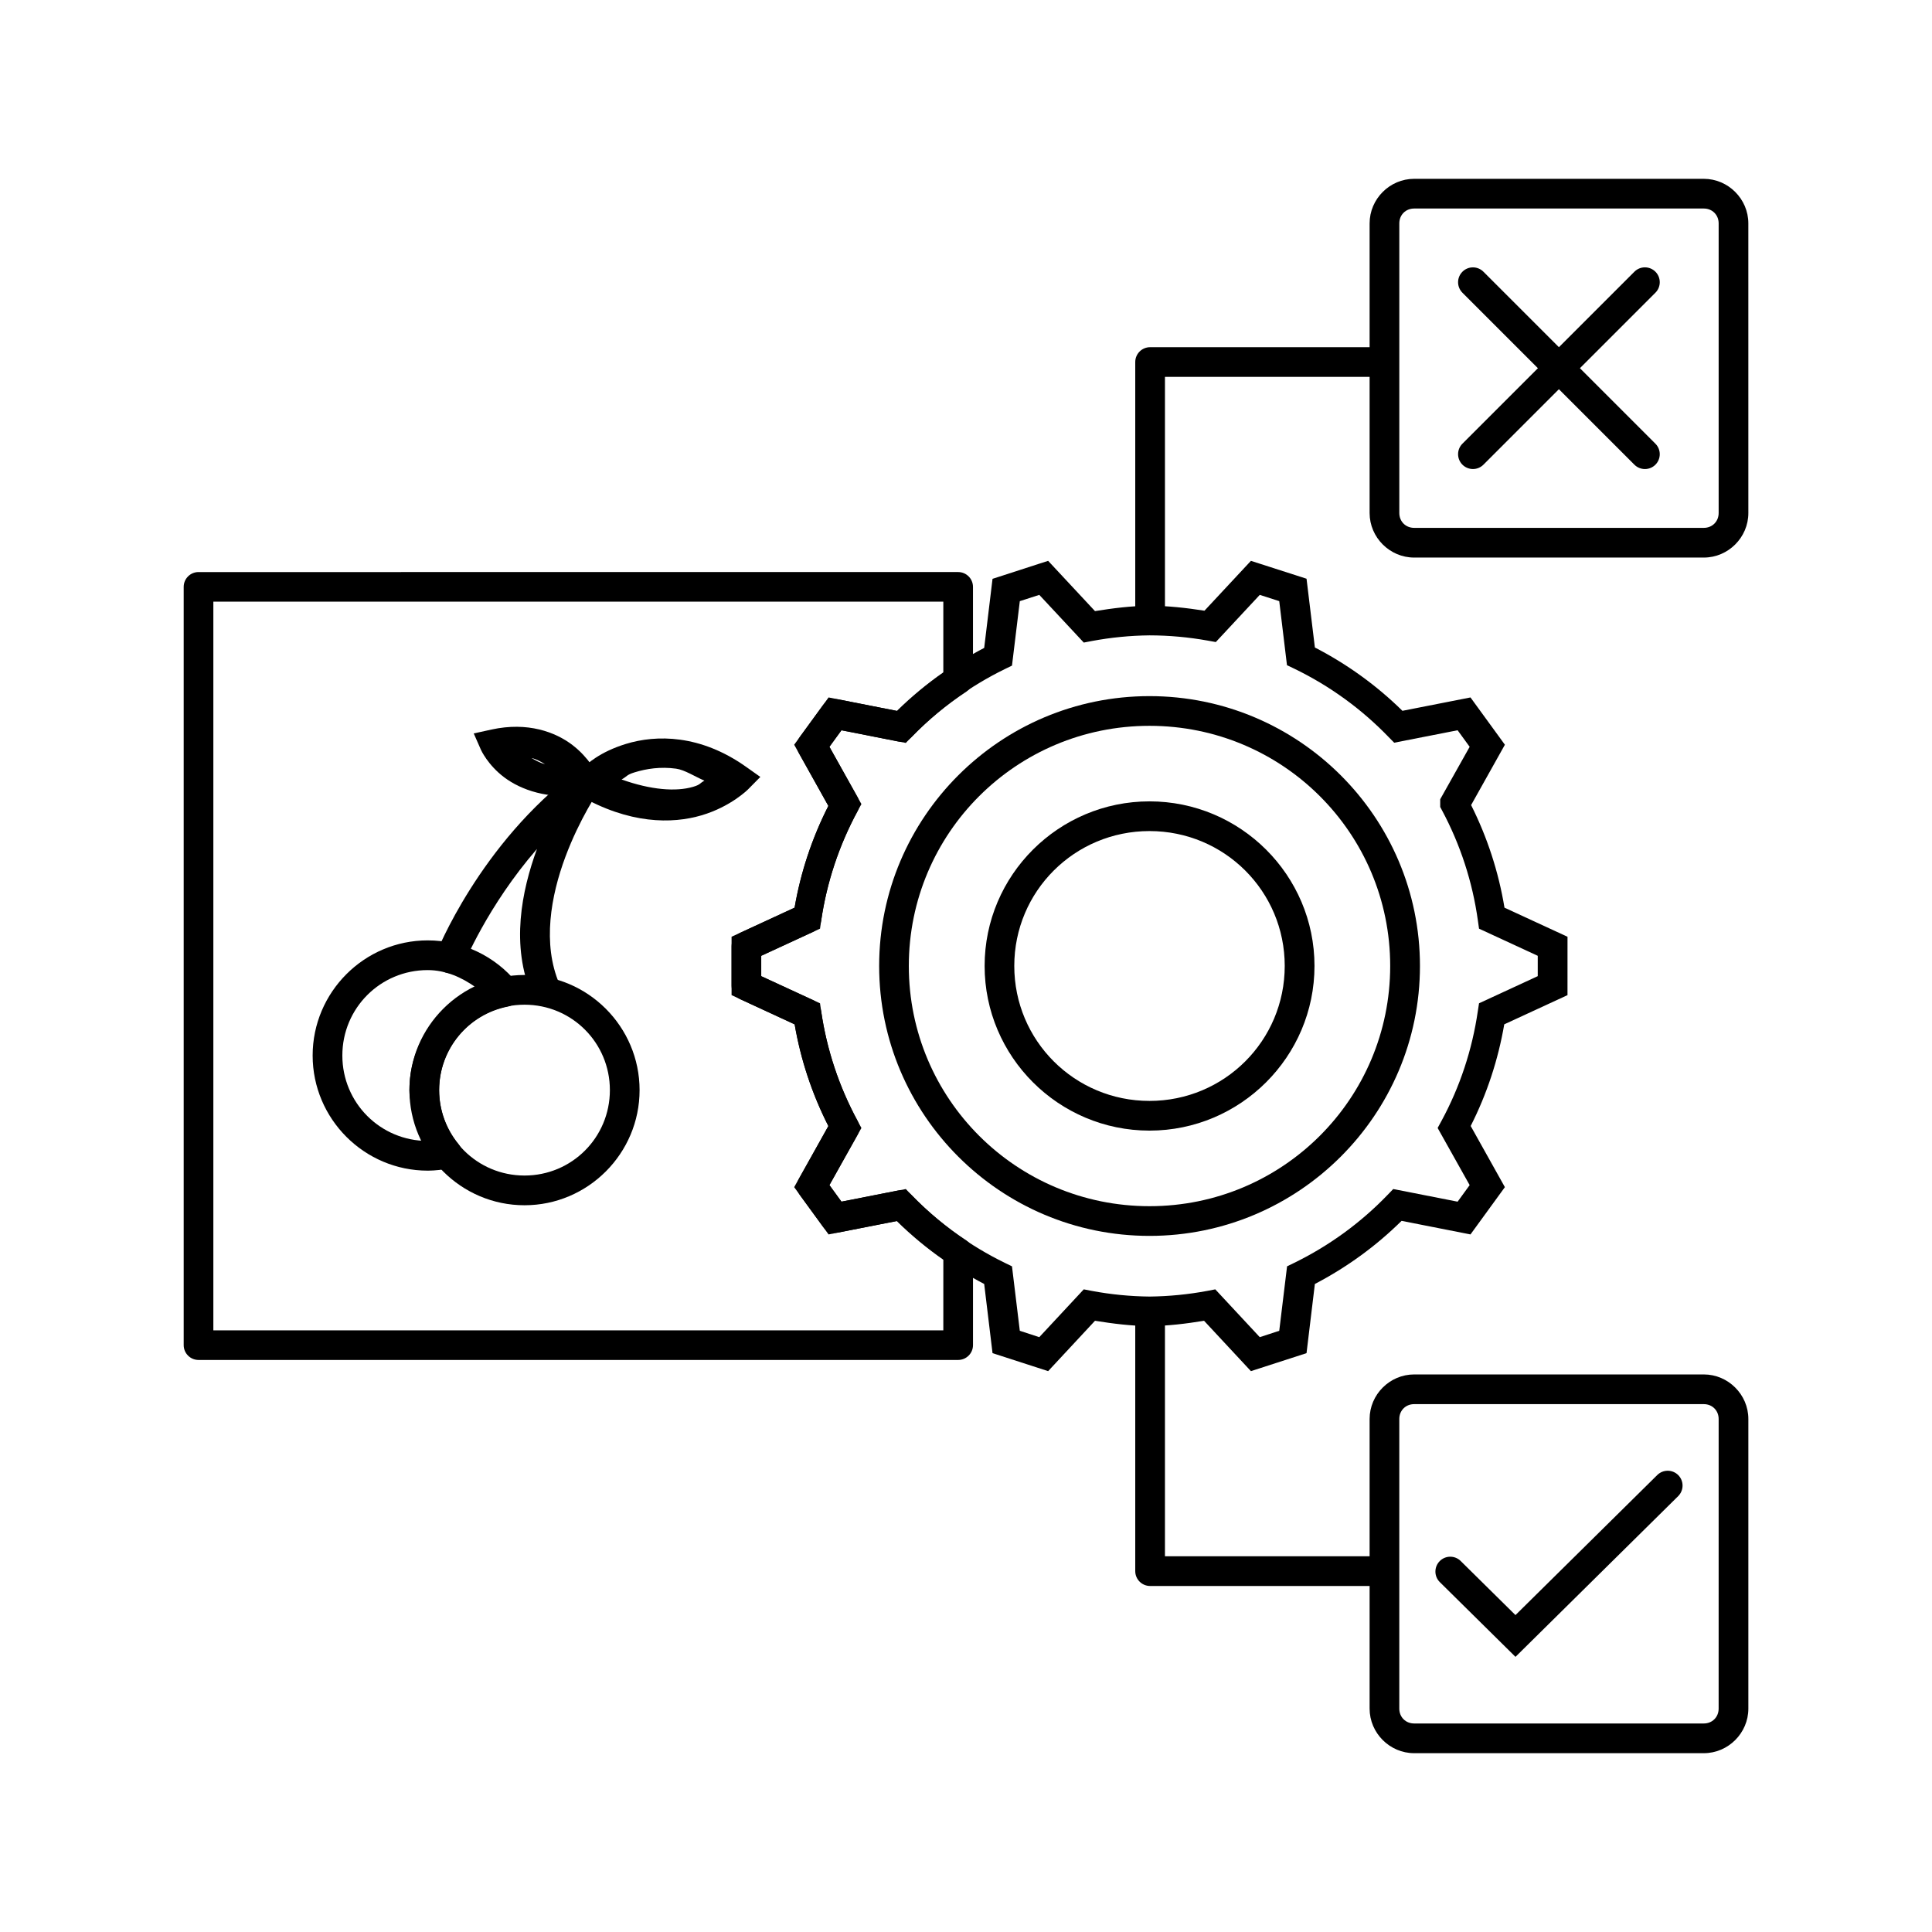
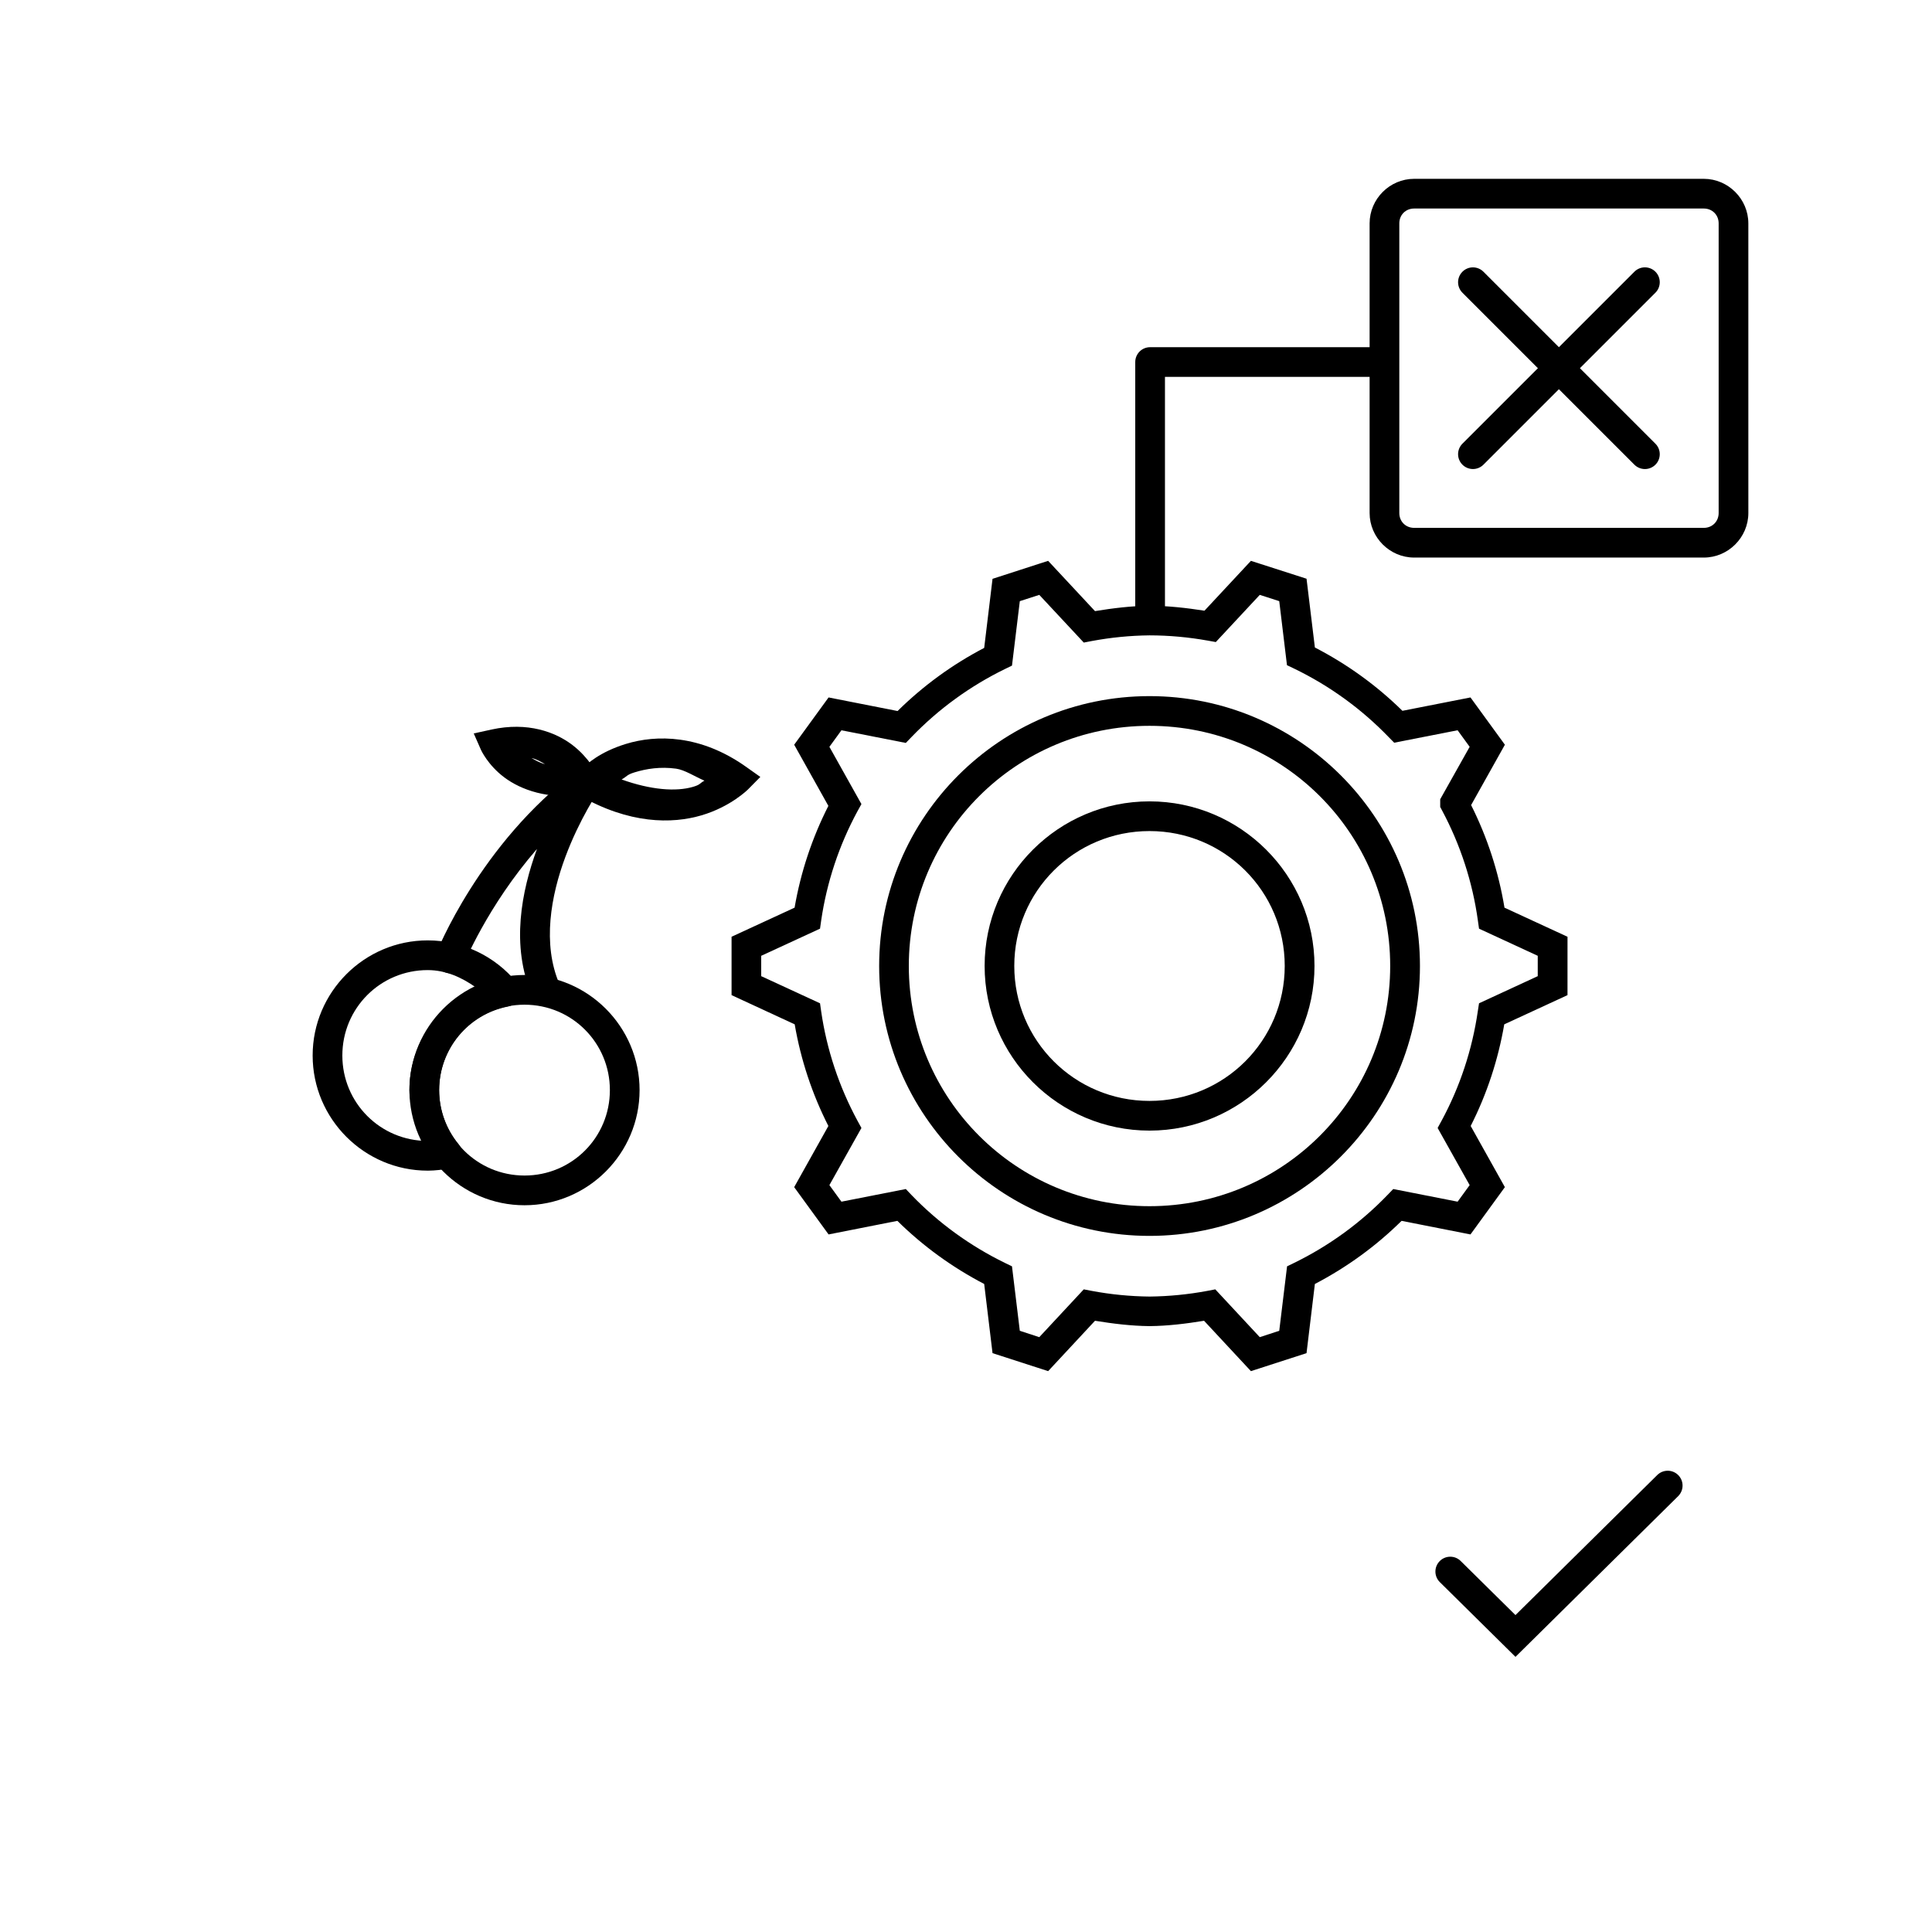
<svg xmlns="http://www.w3.org/2000/svg" fill="#000000" width="800px" height="800px" version="1.1" viewBox="144 144 512 512">
  <g>
    <path d="m257.35 393.21c-16.793 0-30.496 13.707-30.496 30.512 0 16.805 13.699 30.512 30.496 30.512v0.004h0.059c1.988-0.023 3.965-0.246 5.91-0.66h-0.004c1.348-0.285 2.445-1.254 2.898-2.555 0.453-1.297 0.195-2.742-0.68-3.801-3.324-4.039-5.148-9.102-5.164-14.336 0.031-10.82 7.66-20.066 18.273-22.148 1.359-0.27 2.477-1.227 2.945-2.531 0.469-1.301 0.219-2.758-0.656-3.828-5.789-7.062-14.453-11.168-23.582-11.168zm0 7.875c4.742 0 9.008 1.922 12.793 4.609-10.426 4.941-17.617 15.211-17.645 27.176v0.004 0.027c0.012 4.914 2.609 9.156 4.852 13.461h-0.016c-12.535-0.008-22.609-10.094-22.609-22.641 0-12.551 10.082-22.637 22.625-22.637z" />
    <path d="m283 402.38c-16.793 0-30.496 13.707-30.496 30.512 0 16.805 13.699 30.512 30.496 30.512 16.793 0 30.496-13.707 30.496-30.512 0-16.805-13.699-30.512-30.496-30.512zm0 7.875c12.543 0 22.625 10.09 22.625 22.637 0 12.551-10.082 22.637-22.625 22.637-12.543 0-22.625-10.09-22.625-22.637 0-12.551 10.082-22.637 22.625-22.637z" />
    <path d="m300.57 347.56c-1.199-0.367-2.5-0.137-3.504 0.613-25.973 19.375-37.406 48.34-37.406 48.34v0.004c-0.391 0.969-0.379 2.055 0.031 3.016 0.41 0.961 1.188 1.723 2.156 2.109 2.019 0.801 4.309-0.184 5.109-2.207 0 0 6.188-15.301 19.348-30.457-4.074 11.145-7.008 25.574-1.289 38.891 0.859 1.996 3.172 2.922 5.168 2.062 0.961-0.41 1.719-1.191 2.106-2.164 0.387-0.973 0.371-2.059-0.047-3.019-4.566-10.629-2.238-23.383 1.574-33.621 3.812-10.238 8.844-17.566 8.844-17.566 0.711-1.035 0.887-2.348 0.477-3.531-0.414-1.184-1.367-2.102-2.566-2.469z" />
    <path d="m324.28 340.03c-5.434-0.75-10.355-0.129-14.41 1.117-7.051 2.164-10.328 5.379-11.449 6.371h-0.016 0.004c-0.02 0.012-0.039 0.027-0.059 0.043-0.152 0.137-1.645 0.918-1.645 0.918v-0.004c-0.012 0.117-0.016 0.23-0.016 0.344-0.246 0.152-0.477 0.328-0.688 0.531-0.035 0.812 0.18 1.617 0.617 2.305-0.266 0.773-0.285 1.609-0.059 2.391 0.234 0.027 0.469 0.031 0.703 0.016 0.043 0.23 0.102 0.453 0.184 0.672 13.289 7.699 24.648 7.641 32.453 5.34 7.805-2.301 12.348-6.887 12.348-6.887l3.25-3.293-3.777-2.676c-6.074-4.305-12.012-6.438-17.445-7.188zm-1.102 7.676c2.238 0.305 4.981 2.094 7.5 3.18-1.332 0.723-1 1.043-3.004 1.633-4.539 1.336-11.176 0.824-18.945-1.949 1.512-0.84 1.285-1.227 3.449-1.891 3.148-0.965 6.828-1.543 11.004-0.973z" />
    <path d="m286.89 337.31c-3.598-0.859-7.832-1.027-12.648 0.027l-4.695 1.031 1.934 4.394s1.812 4.004 6.168 7.258c4.356 3.254 11.473 5.949 21.508 4.641l-0.004 0.004c0.391-0.066 0.766-0.195 1.117-0.371 0.023 0.008 0.047 0.016 0.074 0.027 0.031-0.027 0.066-0.059 0.098-0.086 0.543-0.281 1.016-0.684 1.375-1.176 0.066-0.121 0.129-0.246 0.188-0.371 0.234-0.414 0.395-0.863 0.469-1.332 0.031-0.199 0.047-0.402 0.047-0.602 0.02-0.168 0.027-0.336 0.027-0.5-0.051-0.043-0.105-0.078-0.156-0.117-0.02-0.363-0.086-0.727-0.203-1.074 0 0-2.012-4.199-6.496-7.633-2.242-1.715-5.203-3.262-8.801-4.121zm-2.047 7.574c1.492 0.336 2.488 1.004 3.606 1.617-1.547-0.379-2.496-1.023-3.606-1.617z" />
    <path d="m421.77 292.63-2.375 0.762-12.363 4.004-2.211 18.305c-8.449 4.406-16.176 10.039-22.953 16.727l-18.285-3.598-9.117 12.531 9.062 16.207c-4.32 8.5-7.336 17.574-8.953 26.969l-16.703 7.711v15.473l16.73 7.738c1.617 9.383 4.609 18.449 8.926 26.941l-9.062 16.207 9.117 12.531 18.23-3.598c6.789 6.699 14.543 12.312 23.008 16.727l2.211 18.332 14.738 4.766 12.418-13.348c4.773 0.773 9.574 1.367 14.41 1.418h0.082c4.836-0.047 9.641-0.641 14.41-1.418l12.418 13.348 14.738-4.766 2.211-18.332c8.461-4.414 16.195-10.027 22.98-16.727l18.258 3.598 9.117-12.531-9.062-16.207c4.312-8.492 7.281-17.562 8.898-26.941l16.758-7.738 0.004-15.469-16.703-7.711c-1.562-9.461-4.539-18.613-8.844-27.188l8.953-15.992-9.117-12.531-18.039 3.543c-6.844-6.734-14.66-12.371-23.199-16.781l-2.211-18.223-14.738-4.738-12.309 13.211c-4.824-0.746-9.664-1.301-14.551-1.309h-0.055c-4.836 0.047-9.641 0.641-14.41 1.418zm-2.348 9.016 11.789 12.641 2.129-0.41c5.039-0.941 10.156-1.445 15.285-1.5 5.18 0.008 10.348 0.477 15.449 1.391l2.129 0.383 11.652-12.504 5.16 1.66 2.047 16.973 1.938 0.926c9.328 4.512 17.785 10.641 24.973 18.09l1.5 1.527 16.812-3.297 3.191 4.387-7.805 13.895v2.043l0.465 0.871c4.879 9.117 8.109 19.02 9.523 29.258l0.301 2.125 15.559 7.191v5.394l-15.559 7.191-0.328 2.125c-1.48 10.16-4.715 19.977-9.605 29.012l-1.039 1.906 8.488 15.145-3.191 4.387-17.059-3.352-1.5 1.551c-7.117 7.398-15.496 13.492-24.727 18.008l-1.91 0.926-2.074 17.082-5.16 1.688-11.789-12.668-2.129 0.41c-5.031 0.941-10.141 1.441-15.258 1.5-5.144-0.051-10.281-0.551-15.34-1.5l-2.129-0.41-11.789 12.668-5.16-1.688-2.074-17.082-1.91-0.926c-9.238-4.516-17.629-10.605-24.754-18.008l-1.473-1.551-17.059 3.352-3.191-4.387 8.488-15.145-1.039-1.906c-4.891-9.035-8.156-18.852-9.633-29.012l-0.301-2.125-15.586-7.191v-5.394l15.586-7.191 0.301-2.125c1.48-10.16 4.742-19.977 9.633-29.012l1.039-1.879-8.488-15.172 3.191-4.387 17.059 3.352 1.5-1.555c7.117-7.398 15.496-13.492 24.727-18.008l1.91-0.926 2.074-17.082z" />
    <path d="m448.63 356.37c-24.094 0-43.695 19.562-43.695 43.613s19.602 43.641 43.695 43.641 43.723-19.59 43.723-43.641-19.629-43.613-43.723-43.613zm0 7.871c19.836 0 35.836 15.941 35.836 35.742s-16 35.77-35.836 35.77c-19.836 0-35.836-15.969-35.836-35.77s16-35.742 35.836-35.742z" />
    <path d="m448.63 328.48c-39.531 0-71.645 32.055-71.645 71.508 0 39.457 32.113 71.535 71.645 71.535s71.672-32.082 71.672-71.535c0-39.457-32.141-71.508-71.672-71.508zm0 7.871c35.273 0 63.785 28.43 63.785 63.637 0 35.203-28.512 63.664-63.785 63.664-35.273 0-63.785-28.457-63.785-63.664 0-35.203 28.512-63.637 63.785-63.637z" />
-     <path d="m196.61 295.6c-2.168 0.004-3.926 1.758-3.93 3.922v200.96c0.004 2.164 1.762 3.918 3.93 3.922h201.31c2.172-0.004 3.926-1.758 3.934-3.922v-24.465c0-1.312-0.656-2.539-1.75-3.269-5.281-3.496-10.168-7.551-14.574-12.094-0.926-0.969-2.285-1.398-3.602-1.145l-14.93 2.941-3.191-4.387 7.422-13.266c0.656-1.172 0.668-2.602 0.027-3.785-4.894-9.035-8.152-18.852-9.633-29.012-0.195-1.312-1.035-2.438-2.238-2.996l-13.648-6.293v-5.422l13.648-6.293c1.203-0.559 2.043-1.684 2.238-2.996 1.48-10.16 4.742-19.977 9.633-29.012 0.641-1.184 0.629-2.613-0.027-3.789l-7.422-13.293 3.191-4.387 14.957 2.969v0.004c1.316 0.254 2.676-0.176 3.602-1.145 4.398-4.535 9.277-8.578 14.547-12.066v-0.004c1.094-0.73 1.75-1.957 1.746-3.269v-24.488c-0.004-2.164-1.762-3.918-3.93-3.922zm3.93 7.844h193.45v18.742c-4.387 3.055-8.496 6.473-12.309 10.215l-15.613-3.078h0.004c-1.512-0.297-3.059 0.309-3.961 1.555l-6.168 8.445c-0.895 1.238-0.992 2.887-0.246 4.223l7.832 14.031c-4.32 8.5-7.332 17.574-8.953 26.969l-14.438 6.676 0.004-0.004c-1.387 0.648-2.269 2.039-2.266 3.566v10.434c-0.004 1.527 0.879 2.922 2.266 3.57l14.438 6.676c1.617 9.395 4.629 18.469 8.953 26.969l-7.832 14.004-0.004-0.004c-0.746 1.336-0.648 2.984 0.246 4.223l6.168 8.445c0.902 1.246 2.449 1.852 3.961 1.551l15.586-3.051c3.82 3.754 7.941 7.18 12.336 10.242l-0.004 18.715h-193.45z" />
-     <path d="m518.77 508.24c-6.473 0-11.809 5.336-11.809 11.809v76.754c0 6.473 5.336 11.809 11.809 11.809h76.754c6.473 0 11.809-5.336 11.809-11.809v-76.754c0-6.473-5.336-11.809-11.809-11.809zm0 7.871h76.754c2.25 0 3.938 1.688 3.938 3.938l-0.004 76.754c0 2.25-1.688 3.938-3.938 3.938h-76.754c-2.25 0-3.938-1.688-3.938-3.938v-76.754c0-2.25 1.688-3.938 3.938-3.938z" />
    <path d="m585.99 533.76c-1.047-0.008-2.055 0.402-2.797 1.137l-37.578 37.117-14.516-14.328v-0.004c-1.543-1.527-4.035-1.512-5.562 0.031-1.531 1.547-1.516 4.039 0.031 5.566l20.051 19.805 43.113-42.59h-0.004c1.543-1.527 1.559-4.019 0.031-5.566-0.734-0.738-1.727-1.16-2.769-1.168z" />
    <path d="m518.77 191.39c-6.473 0-11.809 5.336-11.809 11.809v76.754c0 6.473 5.336 11.809 11.809 11.809h76.754c6.473 0 11.809-5.336 11.809-11.809l-0.004-76.754c0-6.473-5.336-11.809-11.809-11.809zm0 7.871h76.754c2.25 0 3.938 1.688 3.938 3.938v76.754c0 2.25-1.688 3.938-3.938 3.938h-76.754c-2.25 0-3.938-1.688-3.938-3.938v-76.754c0-2.25 1.688-3.938 3.938-3.938z" />
    <path d="m531.57 261.57c-0.746 0.738-1.164 1.746-1.164 2.793s0.418 2.055 1.164 2.793c0.738 0.734 1.742 1.145 2.785 1.145 1.043-0.004 2.043-0.422 2.781-1.164l45.574-45.574c1.523-1.535 1.523-4.012 0-5.547-0.734-0.742-1.734-1.16-2.781-1.164-1.043-0.004-2.047 0.406-2.785 1.145z" />
    <path d="m531.57 216c-0.746 0.738-1.164 1.742-1.164 2.793 0 1.047 0.418 2.051 1.164 2.793l45.574 45.574c0.738 0.734 1.742 1.145 2.785 1.145 1.047-0.004 2.047-0.422 2.781-1.164 1.523-1.535 1.523-4.012 0-5.547l-45.574-45.574c-0.738-0.742-1.738-1.16-2.781-1.164-1.043-0.004-2.047 0.406-2.785 1.145z" />
    <path d="m448.79 236.01c-2.176 0-3.938 1.762-3.938 3.938v67.129-0.004c0 1.047 0.414 2.047 1.152 2.785s1.742 1.152 2.785 1.152c1.043 0 2.043-0.414 2.781-1.152 0.738-0.738 1.156-1.738 1.156-2.785v-63.191h57.996-0.004c1.043 0 2.047-0.414 2.785-1.152 0.738-0.738 1.152-1.738 1.152-2.781 0-1.047-0.414-2.047-1.152-2.785-0.738-0.738-1.742-1.152-2.785-1.152z" />
-     <path d="m448.79 489.27c-2.176 0-3.938 1.762-3.938 3.938v67.156c0 2.176 1.762 3.938 3.938 3.938h61.93c1.043 0 2.047-0.414 2.785-1.152s1.152-1.742 1.152-2.785-0.414-2.043-1.152-2.781-1.742-1.152-2.785-1.152h-57.996v-63.223h0.004c0-1.047-0.418-2.047-1.156-2.785-0.738-0.738-1.738-1.152-2.781-1.152z" />
  </g>
</svg>